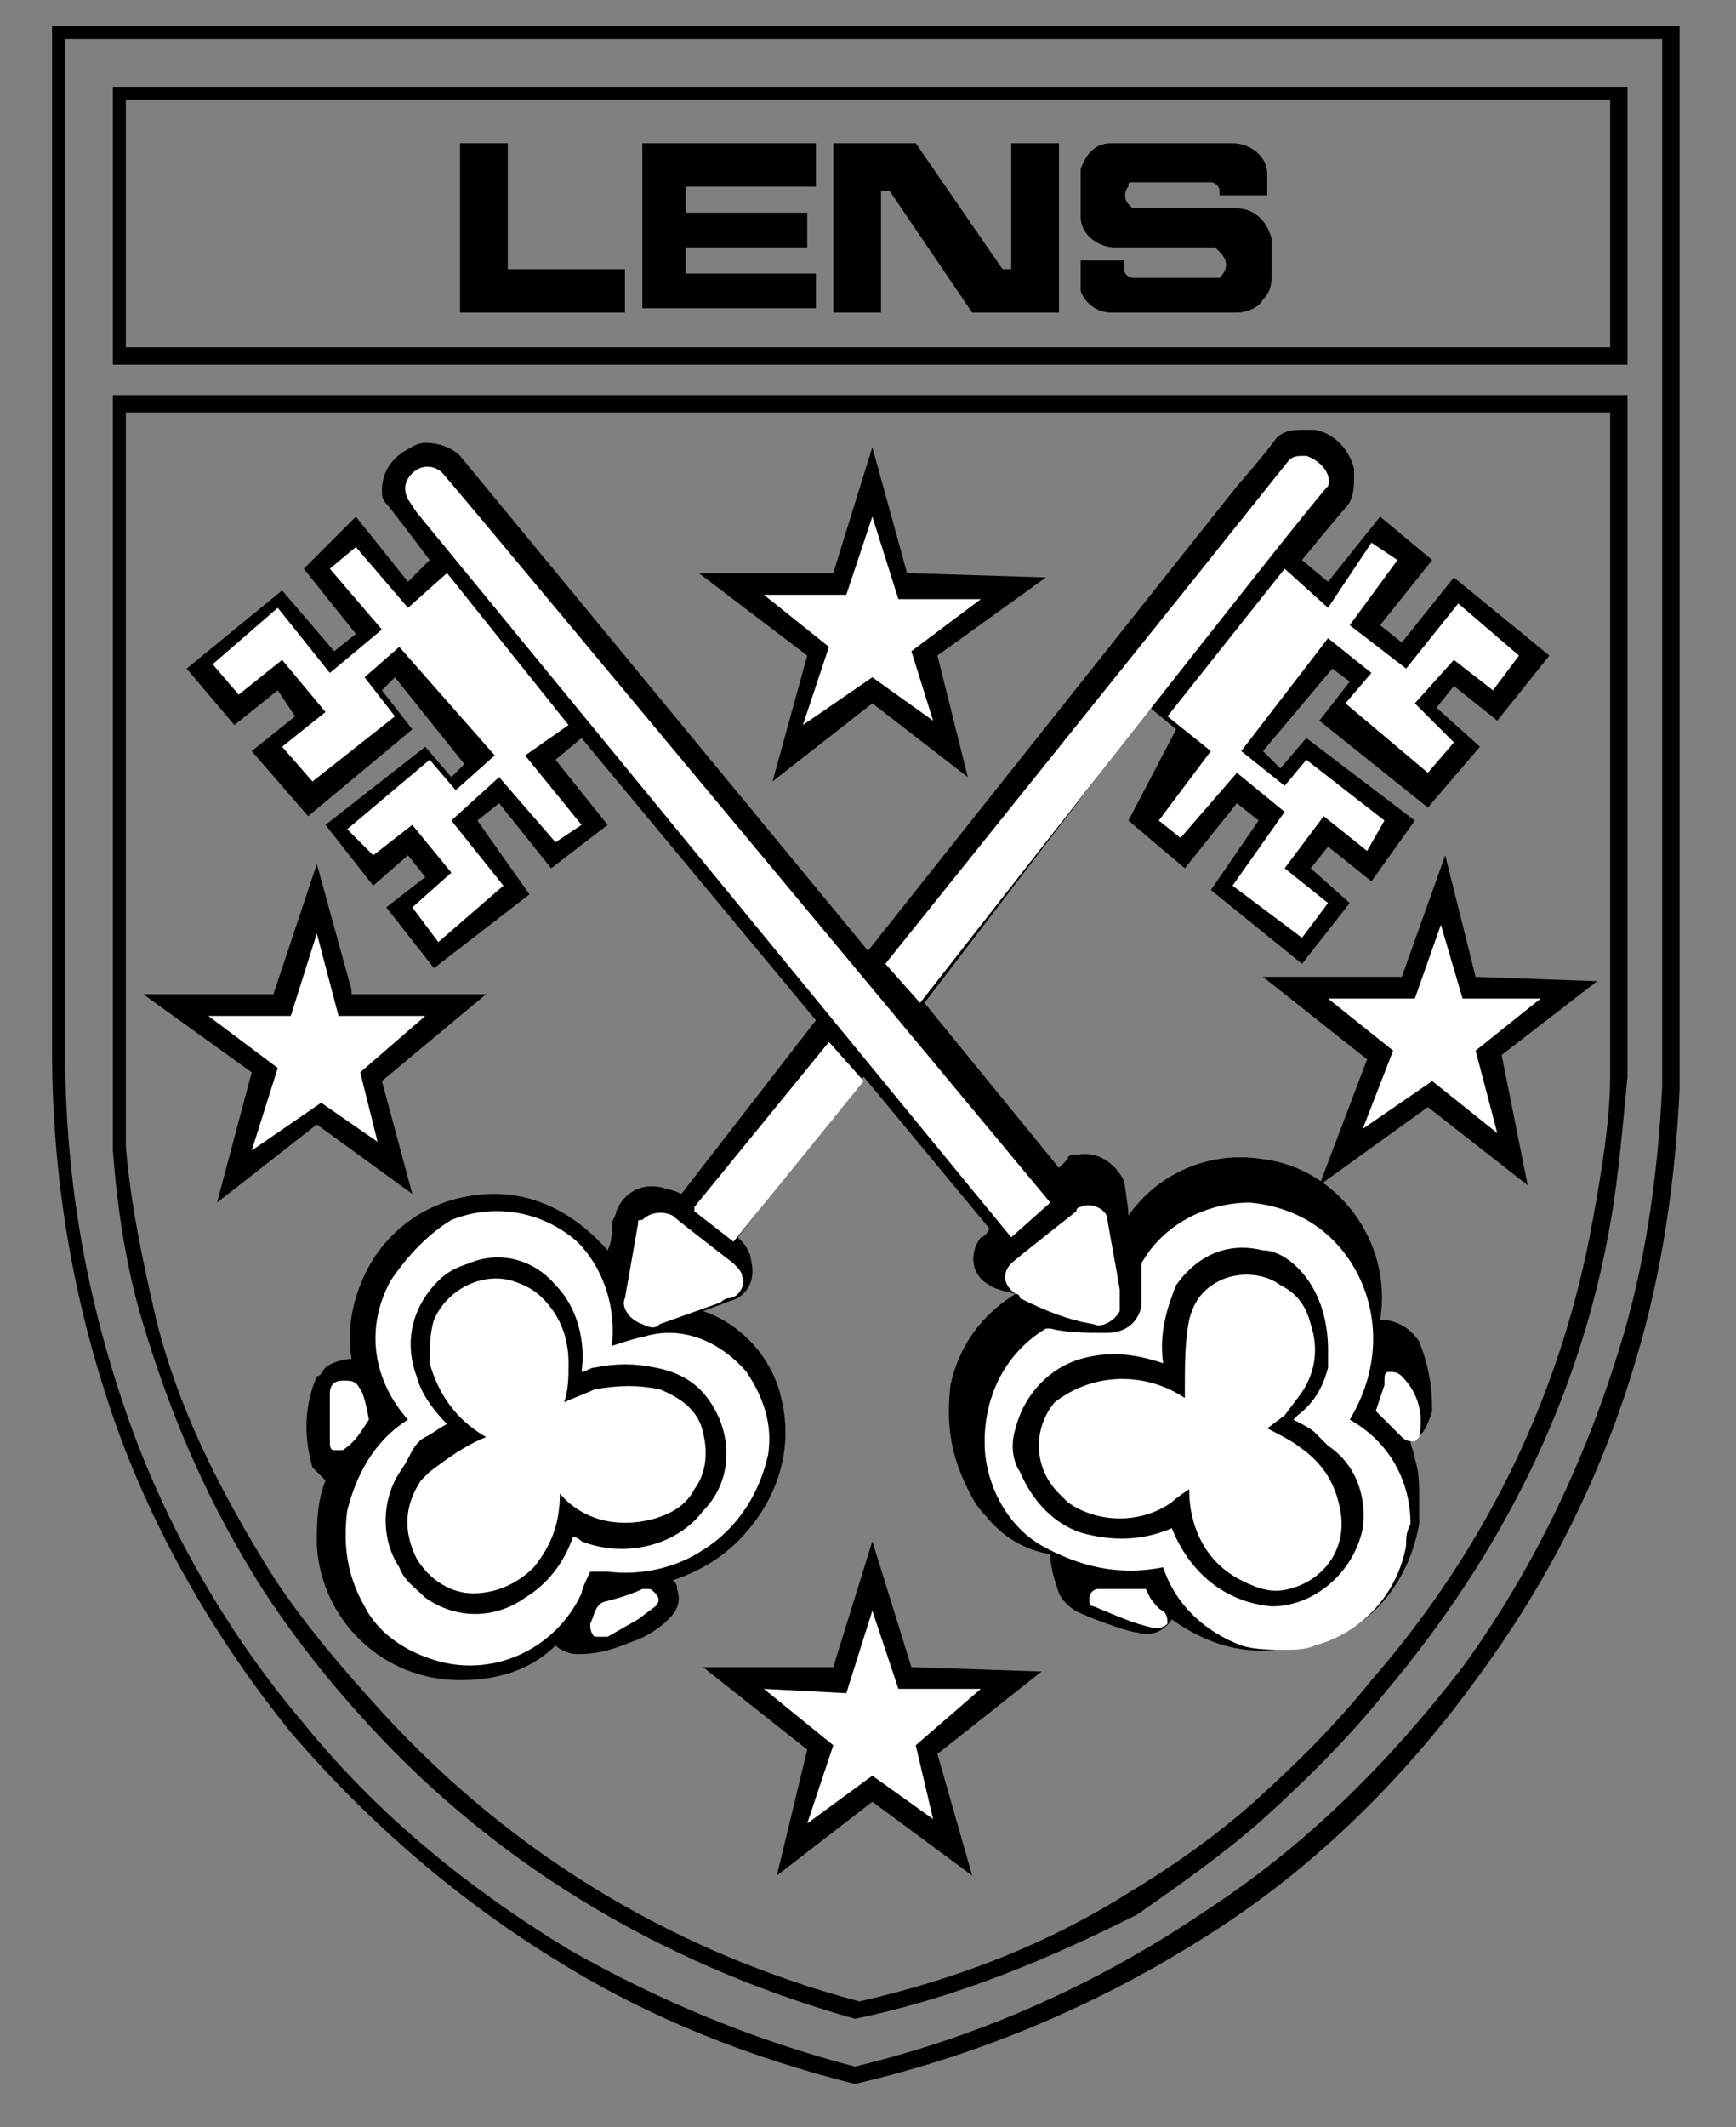
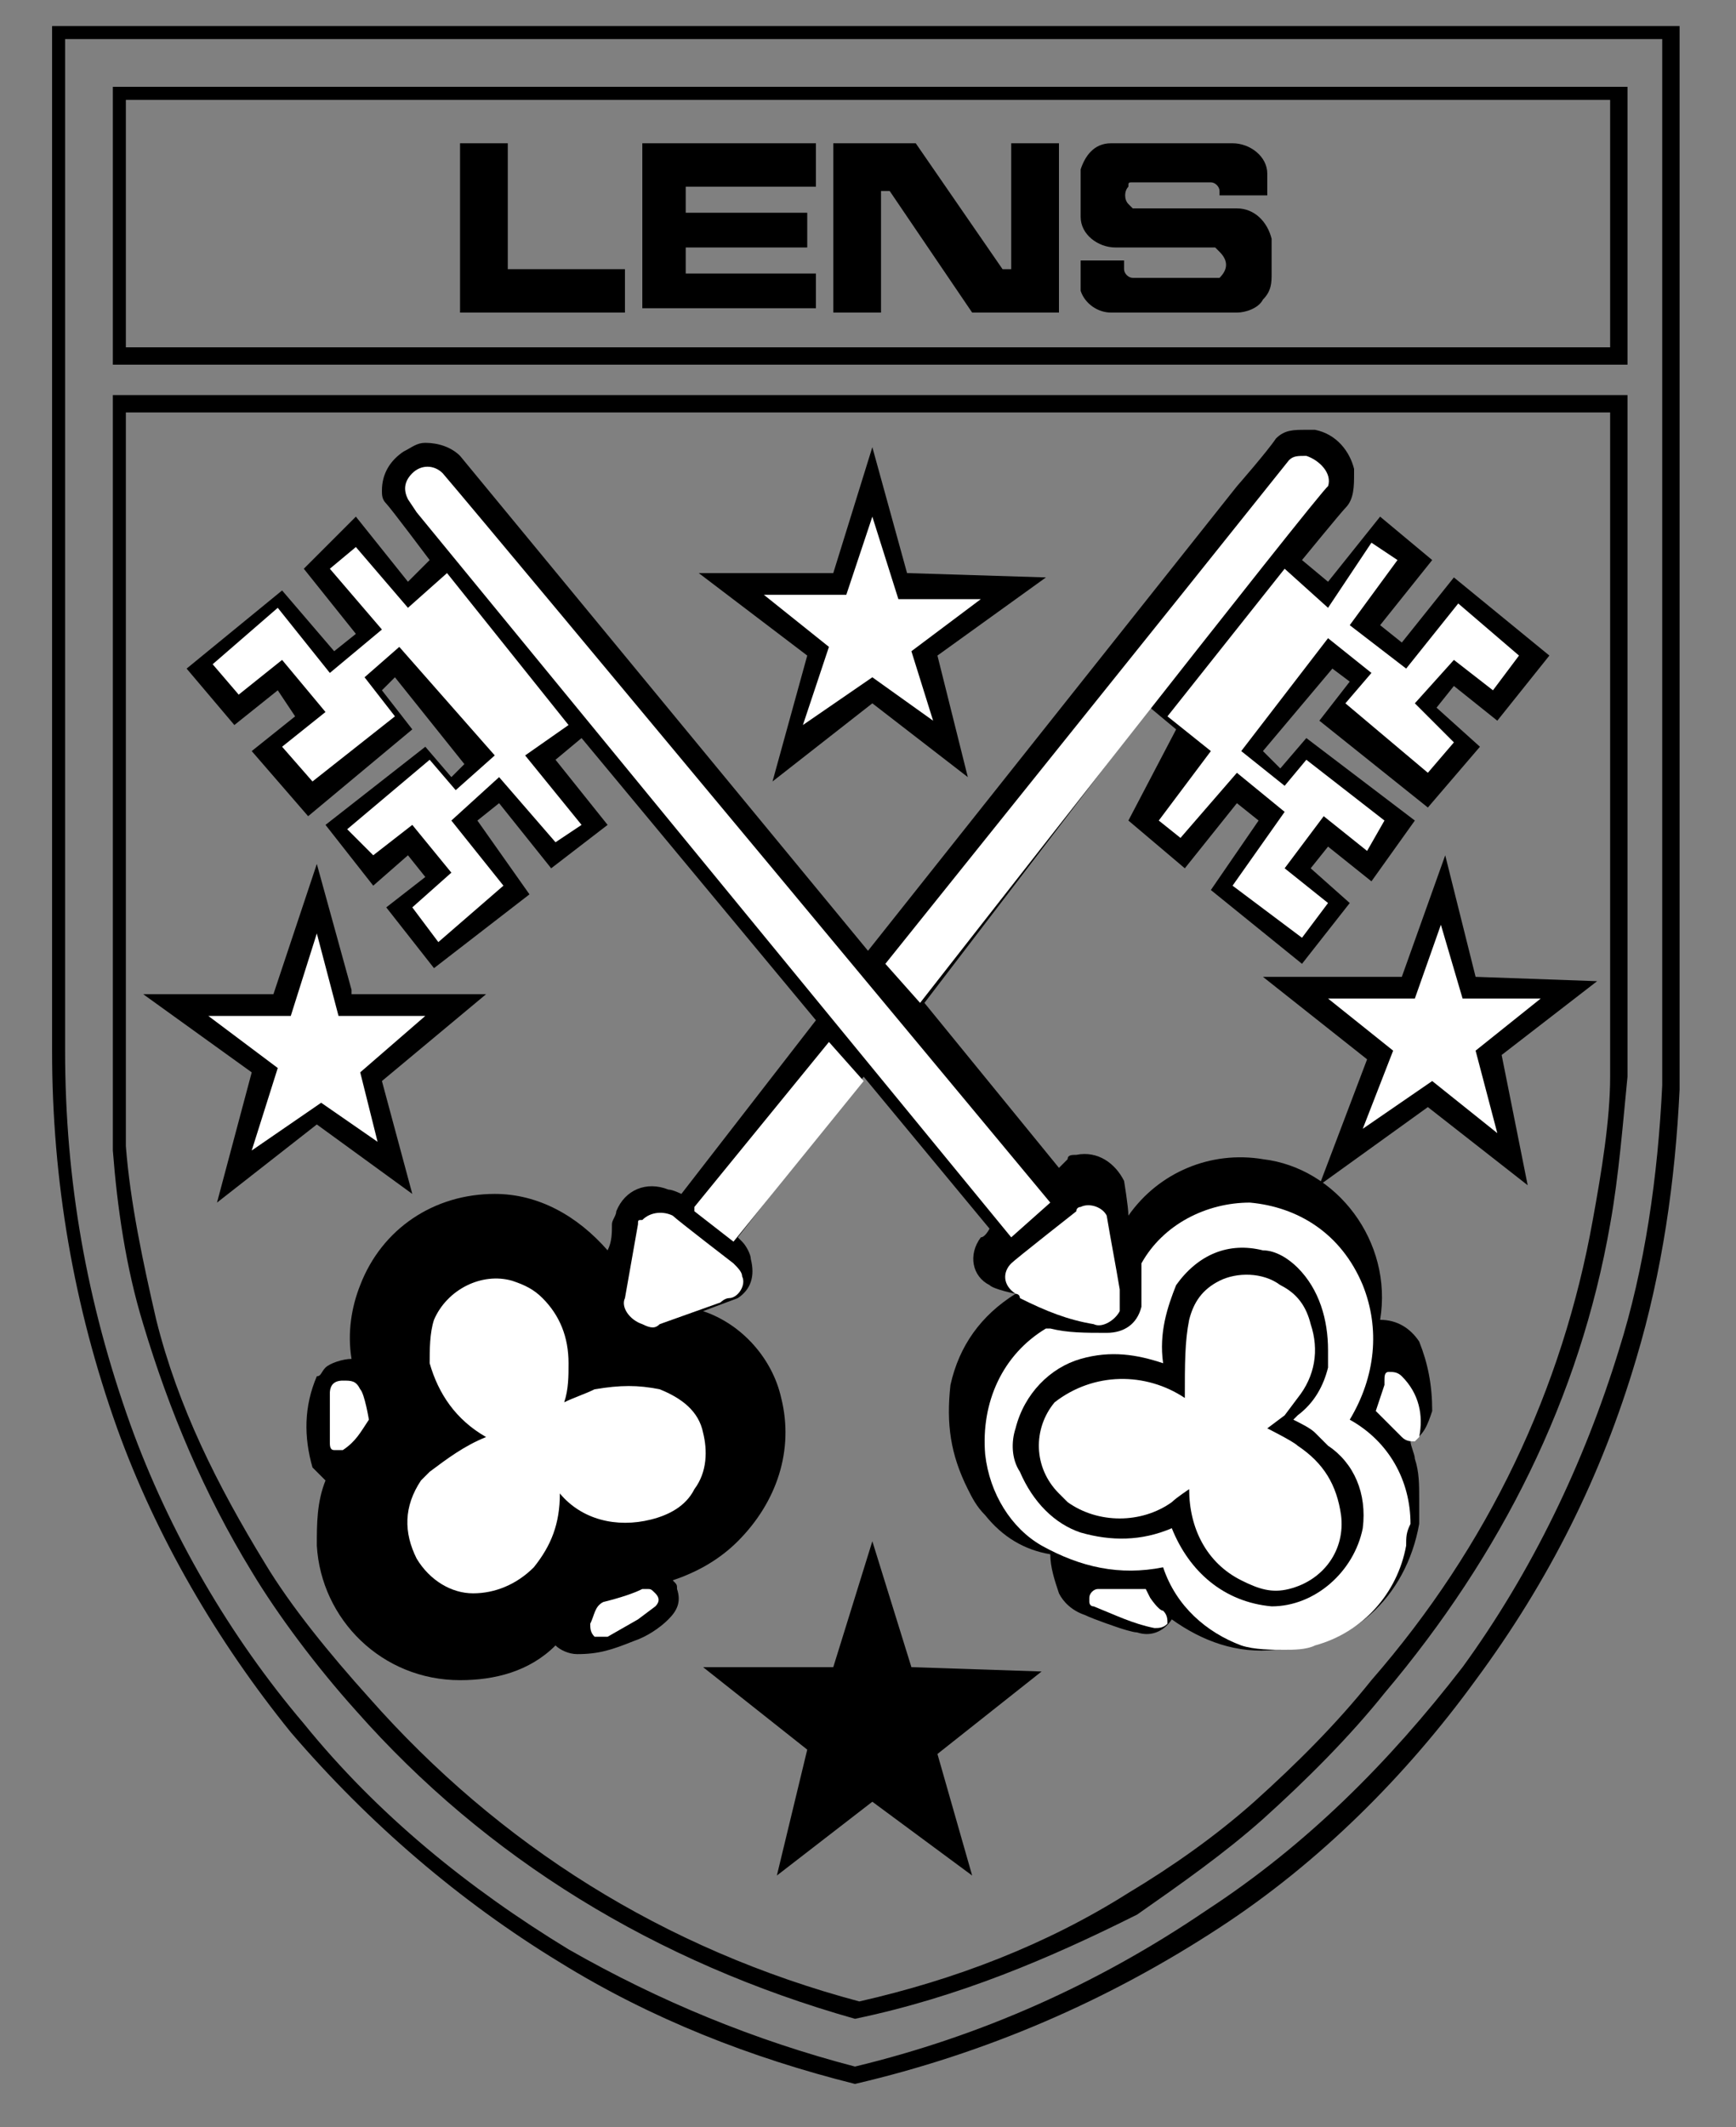
<svg xmlns="http://www.w3.org/2000/svg" version="1.1" id="Calque_1" x="0px" y="0px" viewBox="0 0 40 49" style="enable-background:new 0 0 40 49;" xml:space="preserve">
  <rect x="0" y="0" width="40" height="49" fill="#808080" stroke="none" />
  <style type="text/css">
	.st0{fill-rule:evenodd;clip-rule:evenodd;}
	.st1{fill-rule:evenodd;clip-rule:evenodd;fill:#FFFFFF;}
</style>
  <g>
    <path d="M19.7,48L19.7,48c-2.4-0.6-4.7-1.5-6.8-2.8c-2.3-1.4-4.4-3.2-6.2-5.3c-1.7-2.1-3.1-4.5-4-7c-1-2.8-1.5-5.7-1.5-8.7V15   l0-14.4h37.5l0,9.3l0,15.2c-0.1,2.1-0.4,4.2-1,6.2c-0.8,2.7-2,5.1-3.7,7.4c-1.6,2.2-3.6,4.2-5.9,5.7C25.5,46.1,22.7,47.3,19.7,48   L19.7,48z M1.5,1l0,14v9.2c0,3,0.5,5.8,1.5,8.6c0.9,2.5,2.3,4.9,4,6.9c1.7,2.1,3.8,3.8,6.1,5.2c2.1,1.2,4.3,2.1,6.6,2.7   c2.9-0.7,5.6-1.9,8.1-3.6c2.3-1.5,4.2-3.4,5.9-5.6c1.6-2.2,2.8-4.7,3.6-7.3c0.6-1.9,0.9-4,1-6.1l0-15.2l0-8.9H1.5z" />
  </g>
  <g>
    <path d="M37.5,8.4H2.6V2l34.9,0l0,0.5L37.5,8.4z M2.9,8h34.2l0-5.6l0-0.1l-34.2,0V8z" />
  </g>
  <g>
    <path d="M19.7,46.5L19.7,46.5c-4.6-1.3-8.5-3.7-11.5-7.1c-0.9-1-1.8-2.2-2.4-3.2c-1.1-1.8-1.9-3.7-2.5-5.7c-0.4-1.3-0.6-2.7-0.7-4   l0-17.4h34.9v15.7c-0.1,1-0.2,2.3-0.4,3.4c-0.7,4-2.5,7.6-5.2,10.8c-0.8,1-1.8,2-2.8,2.9c-0.9,0.8-1.9,1.5-2.9,2.2   C24.2,45.1,22.1,46,19.7,46.5L19.7,46.5z M2.9,9.4l0,17c0.1,1.3,0.4,2.7,0.7,4c0.5,2,1.4,3.8,2.5,5.6c0.6,1,1.5,2.1,2.4,3.1   c3,3.4,6.8,5.8,11.3,7l0,0c2.2-0.5,4.3-1.3,6.2-2.5c1-0.6,2-1.3,2.9-2.1c1-0.9,1.9-1.8,2.7-2.8c2.7-3.1,4.4-6.7,5.1-10.6   c0.2-1.1,0.4-2.3,0.4-3.3l0-15.3H2.9z" />
  </g>
  <g>
    <polygon class="st0" points="7.3,19.9 6.3,22.9 3.3,22.9 5.8,24.7 5,27.7 7.3,25.9 9.5,27.5 8.8,24.9 11.2,22.9 8.1,22.9 8.1,22.8     " />
  </g>
  <g>
    <polygon class="st1" points="7.3,21.5 6.7,23.4 4.8,23.4 6.4,24.6 5.8,26.5 7.4,25.4 8.7,26.3 8.3,24.7 9.8,23.4 7.8,23.4  " />
  </g>
  <g>
    <polygon class="st0" points="20.1,10.3 19.2,13.2 16.1,13.2 18.6,15.1 17.8,18 20.1,16.2 22.3,17.9 21.6,15.1 24.1,13.3 20.9,13.2     " />
  </g>
  <g>
    <polygon class="st1" points="20.1,11.9 19.5,13.7 17.6,13.7 19.1,14.9 18.5,16.7 20.1,15.6 21.5,16.6 21,15 22.6,13.8 20.7,13.8     " />
  </g>
  <g>
    <polygon class="st0" points="33.3,19.7 32.3,22.5 29.1,22.5 31.5,24.4 30.4,27.3 32.9,25.5 35.2,27.3 34.6,24.3 36.8,22.6 34,22.5     " />
  </g>
  <g>
    <polygon class="st1" points="33.2,21.3 32.6,23 30.6,23 32.1,24.2 31.4,26 33,24.9 34.5,26.1 34,24.2 35.5,23 33.7,23  " />
  </g>
  <g>
    <path class="st0" d="M28.1,4.5C28,4.5,28,4.5,28.1,4.5c0,0,0-0.1,0-0.1c0-0.1-0.1-0.2-0.2-0.2c0,0,0,0,0,0l-1.8,0   c-0.1,0-0.1,0-0.1,0.1c0,0,0,0,0,0c-0.1,0.1-0.1,0.3,0,0.4l0,0c0,0,0.1,0.1,0.1,0.1l2.2,0c0.1,0,0.2,0,0.2,0c0,0,0,0,0,0   c0.4,0,0.7,0.3,0.8,0.7c0,0,0,0.7,0,0.8c0,0.2,0,0.4-0.2,0.6c-0.1,0.2-0.4,0.3-0.6,0.3c-0.2,0-2.5,0-2.9,0c-0.3,0-0.6-0.2-0.7-0.5   c0,0,0,0,0-0.1l0-0.6l1,0v0.2c0,0.1,0.1,0.2,0.2,0.2c0,0,0,0,0,0c0,0,0,0,0,0l1.9,0c0,0,0,0,0.1,0c0.2-0.2,0.2-0.4,0-0.6   c0,0-0.1-0.1-0.1-0.1l-2.1,0c-0.1,0-0.2,0-0.2,0c-0.4,0-0.8-0.3-0.8-0.7c0-0.1,0-0.7,0-0.7s0-0.3,0-0.3c0,0,0-0.1,0-0.1   c0.1-0.3,0.3-0.6,0.7-0.6c0.1,0,2.7,0,2.7,0s0.1,0,0.1,0c0.4,0,0.8,0.3,0.8,0.7c0,0.1,0,0.5,0,0.5H28.1z" />
  </g>
  <g>
    <path class="st0" d="M19.2,3.4c0,0,0,3.8,0,3.8h0l0.1,0l1,0V4.4h0h0.2l1.9,2.8h0.1h1.9V3.3l-1.1,0l0,0l0,2.9v0h-0.2   c0,0-2-2.9-2-2.9H19.2z" />
  </g>
  <g>
    <path class="st0" d="M18.8,7.2l0-0.9h-3V5.7h2.8V4.9h-2.8V4.3h3V3.3l-4,0l0,3.8c0,0,0,0,0.1,0H18.8z" />
  </g>
  <g>
    <polygon class="st0" points="11.7,7.2 14.4,7.2 14.4,6.2 11.7,6.2 11.7,3.3 10.6,3.3 10.6,7.2 11.2,7.2  " />
  </g>
  <g>
    <polygon class="st0" points="21,38.4 24,38.5 21.6,40.4 22.4,43.2 20.1,41.5 17.9,43.2 18.6,40.3 16.2,38.4 19.2,38.4 20.1,35.5     " />
  </g>
  <g>
-     <polygon class="st1" points="20.1,37.1 19.5,39 17.6,38.9 19.2,40.2 18.6,42 20.1,40.9 21.5,41.9 21.1,40.2 22.6,38.9 20.7,38.9     " />
-   </g>
+     </g>
  <g>
    <path class="st0" d="M18.8,23.5l-3.1,4c0,0-0.2-0.1-0.3-0.1c-0.5-0.2-1,0-1.2,0.5c0,0.1-0.1,0.2-0.1,0.3c0,0.2,0,0.4-0.1,0.6   c-0.7-0.8-1.6-1.3-2.6-1.3c-1.4,0-2.6,0.8-3.1,2.1c-0.2,0.5-0.3,1.1-0.2,1.7c0,0,0,0,0,0c-0.2,0-0.5,0.1-0.6,0.2   c-0.1,0.1-0.1,0.2-0.2,0.2c-0.3,0.7-0.3,1.4-0.1,2.1c0.1,0.1,0.2,0.2,0.3,0.3c0,0,0,0,0,0s0,0,0,0c-0.2,0.5-0.2,1-0.2,1.5   c0.1,1.7,1.5,3.1,3.3,3.1c0.8,0,1.6-0.2,2.2-0.8c0,0,0,0,0,0c0.1,0.1,0.3,0.2,0.5,0.2c0.5,0,0.8-0.1,1.3-0.3   c0.3-0.1,0.6-0.3,0.8-0.5c0.2-0.2,0.3-0.4,0.2-0.7c0-0.1,0-0.1-0.1-0.2c0,0,0,0,0,0c0.6-0.2,1.1-0.5,1.5-0.9c0.9-0.9,1.3-2.1,1-3.3   c-0.2-0.9-0.9-1.7-1.8-2c0,0,0,0,0,0l0.8-0.3c0.3-0.2,0.4-0.5,0.3-0.9c0-0.1-0.1-0.3-0.2-0.4c0,0-0.1-0.1-0.1-0.1l2.9-3.7l2.9,3.5   c0,0-0.1,0.2-0.2,0.2c-0.3,0.4-0.2,0.9,0.2,1.1c0,0,0,0,0,0c0.1,0.1,0.6,0.2,0.6,0.2c0,0,0,0,0,0c-0.8,0.5-1.3,1.2-1.5,2.1   c-0.1,0.9,0,1.6,0.4,2.4c0.1,0.2,0.2,0.4,0.4,0.6c0.4,0.5,0.9,0.8,1.5,0.9c0,0.3,0.1,0.6,0.2,0.9c0.1,0.2,0.3,0.4,0.6,0.5   c0.2,0.1,0.8,0.3,0.8,0.3s0.3,0.1,0.4,0.1c0.3,0.1,0.6,0,0.8-0.3c0,0,0,0,0,0c0.7,0.5,1.5,0.8,2.4,0.7c1.7,0,3-1.2,3.3-2.9   c0-0.2,0-0.4,0-0.6c0-0.3,0-0.6-0.1-0.9c0-0.1-0.1-0.3-0.1-0.4c0.3-0.1,0.4-0.4,0.5-0.7c0-0.6-0.1-1.1-0.3-1.6   c-0.2-0.3-0.5-0.5-0.9-0.5c0,0,0,0,0,0c0.3-1.8-1-3.5-2.7-3.7c-1.2-0.2-2.4,0.3-3.1,1.3c0-0.2-0.1-0.8-0.1-0.8   c-0.2-0.4-0.6-0.7-1.1-0.6c-0.1,0-0.2,0-0.2,0.1c0,0-0.2,0.2-0.2,0.2l-3.1-3.8l5.2-6.8l0.6,0.5L26,18.9l1.3,1.1l1.2-1.5l0.5,0.4   l-1.1,1.6l2.1,1.7l1.1-1.4l-0.9-0.8l0.4-0.5l1,0.8l1-1.4l-2.5-1.9l-0.6,0.7l-0.4-0.4l1.6-1.9l0.4,0.3l-0.7,0.9l2.5,2l1.2-1.4   l-1-0.9l0.4-0.5l1,0.8l1.2-1.5l-2.2-1.8l-1.2,1.5l-0.5-0.4l1.2-1.5l-1.2-1l-1.2,1.5l-0.6-0.5c0,0,0.9-1.1,1-1.2   c0.2-0.2,0.2-0.5,0.2-0.8c0,0,0-0.1,0-0.1c-0.1-0.4-0.4-0.8-0.9-0.9c-0.1,0-0.1,0-0.2,0c-0.3,0-0.5,0-0.7,0.2   c-0.2,0.3-0.9,1.1-0.9,1.1L20,21.9l0,0l-9.4-11.4c0,0,0,0,0,0c-0.2-0.2-0.5-0.3-0.8-0.3c-0.2,0-0.3,0.1-0.5,0.2   c-0.3,0.2-0.5,0.5-0.5,0.9c0,0.1,0,0.2,0.1,0.3c0.1,0.1,1,1.3,1,1.3l-0.5,0.5l-1.2-1.5L7,13.1l1.2,1.5l-0.5,0.4l-1.2-1.4l-2.2,1.8   l1.1,1.3l1-0.8l0.4,0.6l-1,0.8l1.3,1.5l2.4-2l-0.7-0.9l0.3-0.3l1.6,2l-0.3,0.3l-0.6-0.7L7.5,19l1.1,1.4l0.8-0.7l0.4,0.5l-0.9,0.7   l1.1,1.4l2.2-1.7L11,18.9l0.5-0.4l1.2,1.5l1.3-1l-1.2-1.5l0.6-0.5L18.8,23.5z" />
  </g>
  <g>
    <polygon class="st1" points="19.1,24 19.9,24.9 16.9,28.6 16,27.9 16,27.8  " />
  </g>
  <g>
    <path class="st1" d="M28.8,27.7c-1,0-2,0.5-2.5,1.4l0,0l0,0c0,0,0,0.1,0,0.2c0,0.3,0,0.5,0,0.8c-0.1,0.4-0.4,0.6-0.8,0.6   c-0.5,0-0.9,0-1.3-0.1c-0.1,0-0.1,0-0.1,0c-1,0.6-1.5,1.7-1.4,2.9c0.1,0.9,0.6,1.7,1.3,2.1c0.9,0.5,1.8,0.7,2.8,0.5   c0.3,0.9,1,1.5,1.8,1.8c0.3,0.1,0.7,0.1,1,0.1c0.2,0,0.5,0,0.7-0.1c1.1-0.3,1.9-1.2,2.1-2.3c0-0.2,0-0.3,0.1-0.5   c0-1-0.5-1.9-1.4-2.4c0,0,0,0,0,0l0,0c0.6-1,0.7-2.1,0.3-3.1C30.9,28.4,29.9,27.8,28.8,27.7z" />
  </g>
  <g>
    <path class="st1" d="M26.4,36.6l0.1,0.2c0,0,0.2,0.3,0.3,0.3c0,0,0,0,0,0c0.1,0.1,0.1,0.2,0.1,0.3c-0.1,0.1-0.2,0.1-0.3,0.1   c-0.5-0.1-0.9-0.3-1.4-0.5c-0.1,0-0.1-0.1-0.1-0.1c0,0,0-0.1,0-0.1c0-0.1,0.1-0.2,0.2-0.2c0,0,0,0,0,0L26.4,36.6z" />
  </g>
  <g>
    <path class="st1" d="M13.9,36.9c-0.2,0.1-0.2,0.3-0.3,0.5c0,0.1,0,0.2,0.1,0.3c0.1,0,0.2,0,0.3,0c0,0,0,0,0,0l0.7-0.4   c0,0,0.4-0.3,0.4-0.3c0.1-0.1,0.1-0.2,0-0.3c-0.1-0.1-0.1-0.1-0.2-0.1c0,0-0.1,0-0.1,0s0,0,0,0C14.6,36.7,14.3,36.8,13.9,36.9   C13.9,36.9,13.9,36.9,13.9,36.9z" />
  </g>
  <g>
    <path class="st0" d="M26.8,31.4C26.8,31.4,26.8,31.4,26.8,31.4c-0.6-0.2-1.2-0.3-1.9-0.1c-0.7,0.2-1.3,0.8-1.5,1.6   c-0.1,0.3-0.1,0.7,0.1,1c0.3,0.7,0.8,1.2,1.4,1.4c0.7,0.2,1.4,0.2,2.1-0.1c0.4,1,1.2,1.7,2.3,1.8c1,0,1.9-0.8,2.1-1.8   c0.1-0.8-0.2-1.5-0.8-1.9c-0.1-0.1-0.1-0.1-0.2-0.2c0,0,0,0-0.1-0.1c-0.1-0.1-0.3-0.2-0.5-0.3c0,0,0,0,0.1-0.1   c0.4-0.3,0.6-0.7,0.7-1.1c0-0.1,0-0.2,0-0.2c0-0.1,0-0.1,0-0.2c0-0.7-0.2-1.4-0.7-1.9c0,0,0,0,0,0c-0.2-0.2-0.5-0.4-0.8-0.4   c-0.8-0.2-1.5,0.1-2,0.8C26.9,30.1,26.7,30.7,26.8,31.4z" />
  </g>
  <g>
    <path class="st1" d="M27.3,32.2L27.3,32.2c-0.9-0.6-2.1-0.6-3,0.1c-0.5,0.6-0.5,1.5,0.1,2.1c0.1,0.1,0.1,0.1,0.2,0.2   c0.7,0.5,1.7,0.5,2.4,0c0.1-0.1,0.4-0.3,0.4-0.3l0,0c0,0.9,0.4,1.7,1.2,2.1c0.4,0.2,0.7,0.3,1.1,0.2c0.8-0.2,1.3-0.9,1.2-1.7   c-0.1-0.7-0.4-1.2-1-1.6c-0.1-0.1-0.7-0.4-0.7-0.4l0.4-0.3c0,0,0.3-0.4,0.3-0.4c0.4-0.5,0.5-1.1,0.3-1.7c-0.1-0.4-0.3-0.7-0.7-0.9   c-0.4-0.3-1-0.3-1.4-0.1c-0.4,0.2-0.6,0.5-0.7,0.9C27.3,30.9,27.3,31.4,27.3,32.2C27.3,32.1,27.3,32.2,27.3,32.2z" />
  </g>
  <g>
-     <path class="st1" d="M9,29.5c-0.6,1.1-0.4,2.3,0.4,3.2c0,0,0,0,0,0C8.6,33.2,8.2,34,8,34.8c-0.1,0.8,0,1.5,0.4,2.2   c0.3,0.6,0.9,1,1.5,1.2c1.4,0.5,2.9-0.2,3.5-1.5c0-0.1,0.2-0.5,0.2-0.5s0.1,0,0.3,0c0,0,0.1,0,0.1,0c0.8,0.1,1.6-0.1,2.2-0.5   c0.8-0.5,1.3-1.3,1.5-2.2c0.1-0.7-0.1-1.3-0.5-1.9c-0.6-0.7-1.5-1.1-2.4-0.8c-0.1,0-0.7,0.2-0.7,0.2c0.1-0.9-0.2-1.8-0.8-2.4   c-0.8-0.7-1.9-0.9-2.9-0.5C9.9,28.4,9.4,28.9,9,29.5z" />
-   </g>
+     </g>
  <g>
    <polygon class="st1" points="10.3,13.2 13.1,16.7 12.1,17.4 13.4,19 12.8,19.4 11.5,17.9 10.4,18.9 11.6,20.4 10.1,21.7 9.5,20.9    10.4,20.1 9.5,19 8.6,19.7 8,19.1 9.9,17.5 10.5,18.2 11.4,17.4 9.2,14.9 8.4,15.6 9.1,16.5 7.2,18 6.5,17.2 7.5,16.4 6.5,15.2    5.5,16 4.9,15.3 6.4,14 7.6,15.5 8.8,14.5 7.6,13.1 8.2,12.6 9.4,14  " />
  </g>
  <g>
    <polygon class="st1" points="29.6,13.1 26.9,16.5 27.9,17.3 26.7,18.9 27.2,19.3 28.5,17.8 29.6,18.7 28.4,20.4 30,21.6 30.6,20.8    29.6,20 30.5,18.8 31.5,19.6 31.9,18.9 30.1,17.5 29.6,18.1 28.6,17.3 30.6,14.7 31.6,15.5 31,16.2 32.9,17.8 33.5,17.1 32.6,16.2    33.5,15.2 34.4,15.9 35,15.1 33.6,13.9 32.4,15.4 31.1,14.4 32.2,12.9 31.6,12.5 30.6,14  " />
  </g>
  <g>
    <path class="st1" d="M20.4,22.2l0.8,0.9c0,0,9.3-11.9,9.4-11.9c0.1-0.3-0.2-0.6-0.5-0.7c-0.2,0-0.3,0-0.4,0.1c0,0-2.4,3-2.4,3   L20.4,22.2z" />
  </g>
  <g>
    <path class="st1" d="M9.6,11.8l13.7,16.7l0.9-0.8c0,0-12.8-15.4-14-16.8c-0.2-0.2-0.5-0.2-0.7,0c-0.2,0.2-0.2,0.4-0.1,0.6   c0,0,0,0,0,0L9.6,11.8z" />
  </g>
  <g>
    <path class="st1" d="M25.8,29.7C25.8,29.7,25.8,29.7,25.8,29.7c-0.1-0.6-0.2-1.1-0.3-1.7c0,0,0,0,0,0c-0.1-0.2-0.4-0.3-0.6-0.2   c0,0-0.1,0-0.1,0.1c0,0-1.4,1.1-1.5,1.2c-0.2,0.2-0.2,0.5,0.1,0.7c0,0,0.1,0,0.1,0.1c0.6,0.3,1.1,0.5,1.7,0.6   c0.2,0.1,0.5-0.1,0.6-0.3c0-0.1,0-0.1,0-0.2C25.8,29.7,25.8,29.7,25.8,29.7z" />
  </g>
  <g>
    <path class="st1" d="M14.7,28.2c0-0.1,0-0.1,0.1-0.1c0.2-0.2,0.5-0.2,0.7-0.1c0.1,0.1,1.4,1.1,1.4,1.1c0.1,0.1,0.2,0.2,0.2,0.3   c0.1,0.2-0.1,0.5-0.3,0.5c-0.1,0-0.2,0.1-0.2,0.1s-1.4,0.5-1.4,0.5c-0.1,0.1-0.2,0.1-0.4,0c-0.3-0.1-0.5-0.4-0.4-0.6c0,0,0,0,0,0   L14.7,28.2z" />
  </g>
  <g>
    <path class="st1" d="M7.6,32.4V33c0,0,0,0.1,0,0.2c0,0.1,0,0.2,0.1,0.2c0.1,0,0.1,0,0.2,0c0,0,0,0,0,0c0.3-0.2,0.4-0.4,0.6-0.7   c0,0,0,0,0,0S8.4,32.1,8.3,32c-0.1-0.2-0.2-0.2-0.4-0.2c-0.2,0-0.3,0.1-0.3,0.3c0,0,0,0,0,0C7.6,32.2,7.6,32.4,7.6,32.4z" />
  </g>
  <g>
    <path class="st1" d="M31.9,31.9l-0.2,0.6l0.4,0.4c0,0,0.1,0.1,0.2,0.2c0.1,0.1,0.2,0.1,0.3,0.1c0,0,0.1-0.1,0.1-0.1c0,0,0,0,0,0   c0.1-0.5,0-1-0.4-1.4c-0.1-0.1-0.2-0.1-0.3-0.1c-0.1,0-0.1,0.1-0.1,0.2L31.9,31.9z" />
  </g>
  <g>
    <path class="st0" d="M13.2,35.4c0.1,0,0.2,0.1,0.2,0.1c1,0.4,2.2,0.1,2.8-0.7c0.7-0.7,0.7-1.8,0.1-2.6c-0.3-0.4-0.7-0.6-1.2-0.7   c-0.5-0.1-0.9-0.1-1.4,0c-0.1,0-0.2,0.1-0.3,0.1c0.1-0.7-0.1-1.5-0.6-2c-0.5-0.6-1.3-0.8-2-0.5c-0.3,0.1-0.5,0.2-0.7,0.4   c-0.6,0.6-0.8,1.4-0.5,2.2c0.1,0.4,0.4,0.8,0.7,1.1c0,0,0,0,0,0c-0.2,0.1-0.3,0.2-0.5,0.3c-0.2,0.1-0.3,0.3-0.4,0.5   c-0.1,0.2-0.2,0.3-0.3,0.5c-0.3,0.6-0.3,1.4,0.1,2c0.1,0.3,0.4,0.5,0.6,0.7c0.7,0.5,1.6,0.5,2.3,0C12.6,36.5,13,36,13.2,35.4   C13.2,35.4,13.2,35.4,13.2,35.4z" />
  </g>
  <g>
    <path class="st1" d="M13,32.3c0.1-0.3,0.1-0.6,0.1-0.9c0-0.6-0.2-1.1-0.6-1.5c-0.2-0.2-0.4-0.3-0.7-0.4c-0.7-0.2-1.5,0.2-1.8,0.9   c-0.1,0.3-0.1,0.7-0.1,1c0.2,0.7,0.6,1.3,1.3,1.7c0,0,0,0,0,0s0,0,0,0c-0.5,0.2-0.9,0.5-1.3,0.8c-0.1,0.1-0.1,0.1-0.2,0.2   c-0.4,0.6-0.4,1.2-0.1,1.8c0.3,0.5,0.8,0.8,1.3,0.8c0.5,0,1-0.2,1.4-0.6c0.4-0.5,0.6-1,0.6-1.7c0.5,0.6,1.3,0.8,2.1,0.6   c0.4-0.1,0.8-0.3,1-0.7c0.3-0.4,0.3-0.9,0.2-1.3c-0.1-0.5-0.5-0.8-1-1c-0.5-0.1-0.9-0.1-1.5,0C13.5,32.1,13.2,32.2,13,32.3   C13,32.3,13,32.3,13,32.3z" />
  </g>
</svg>